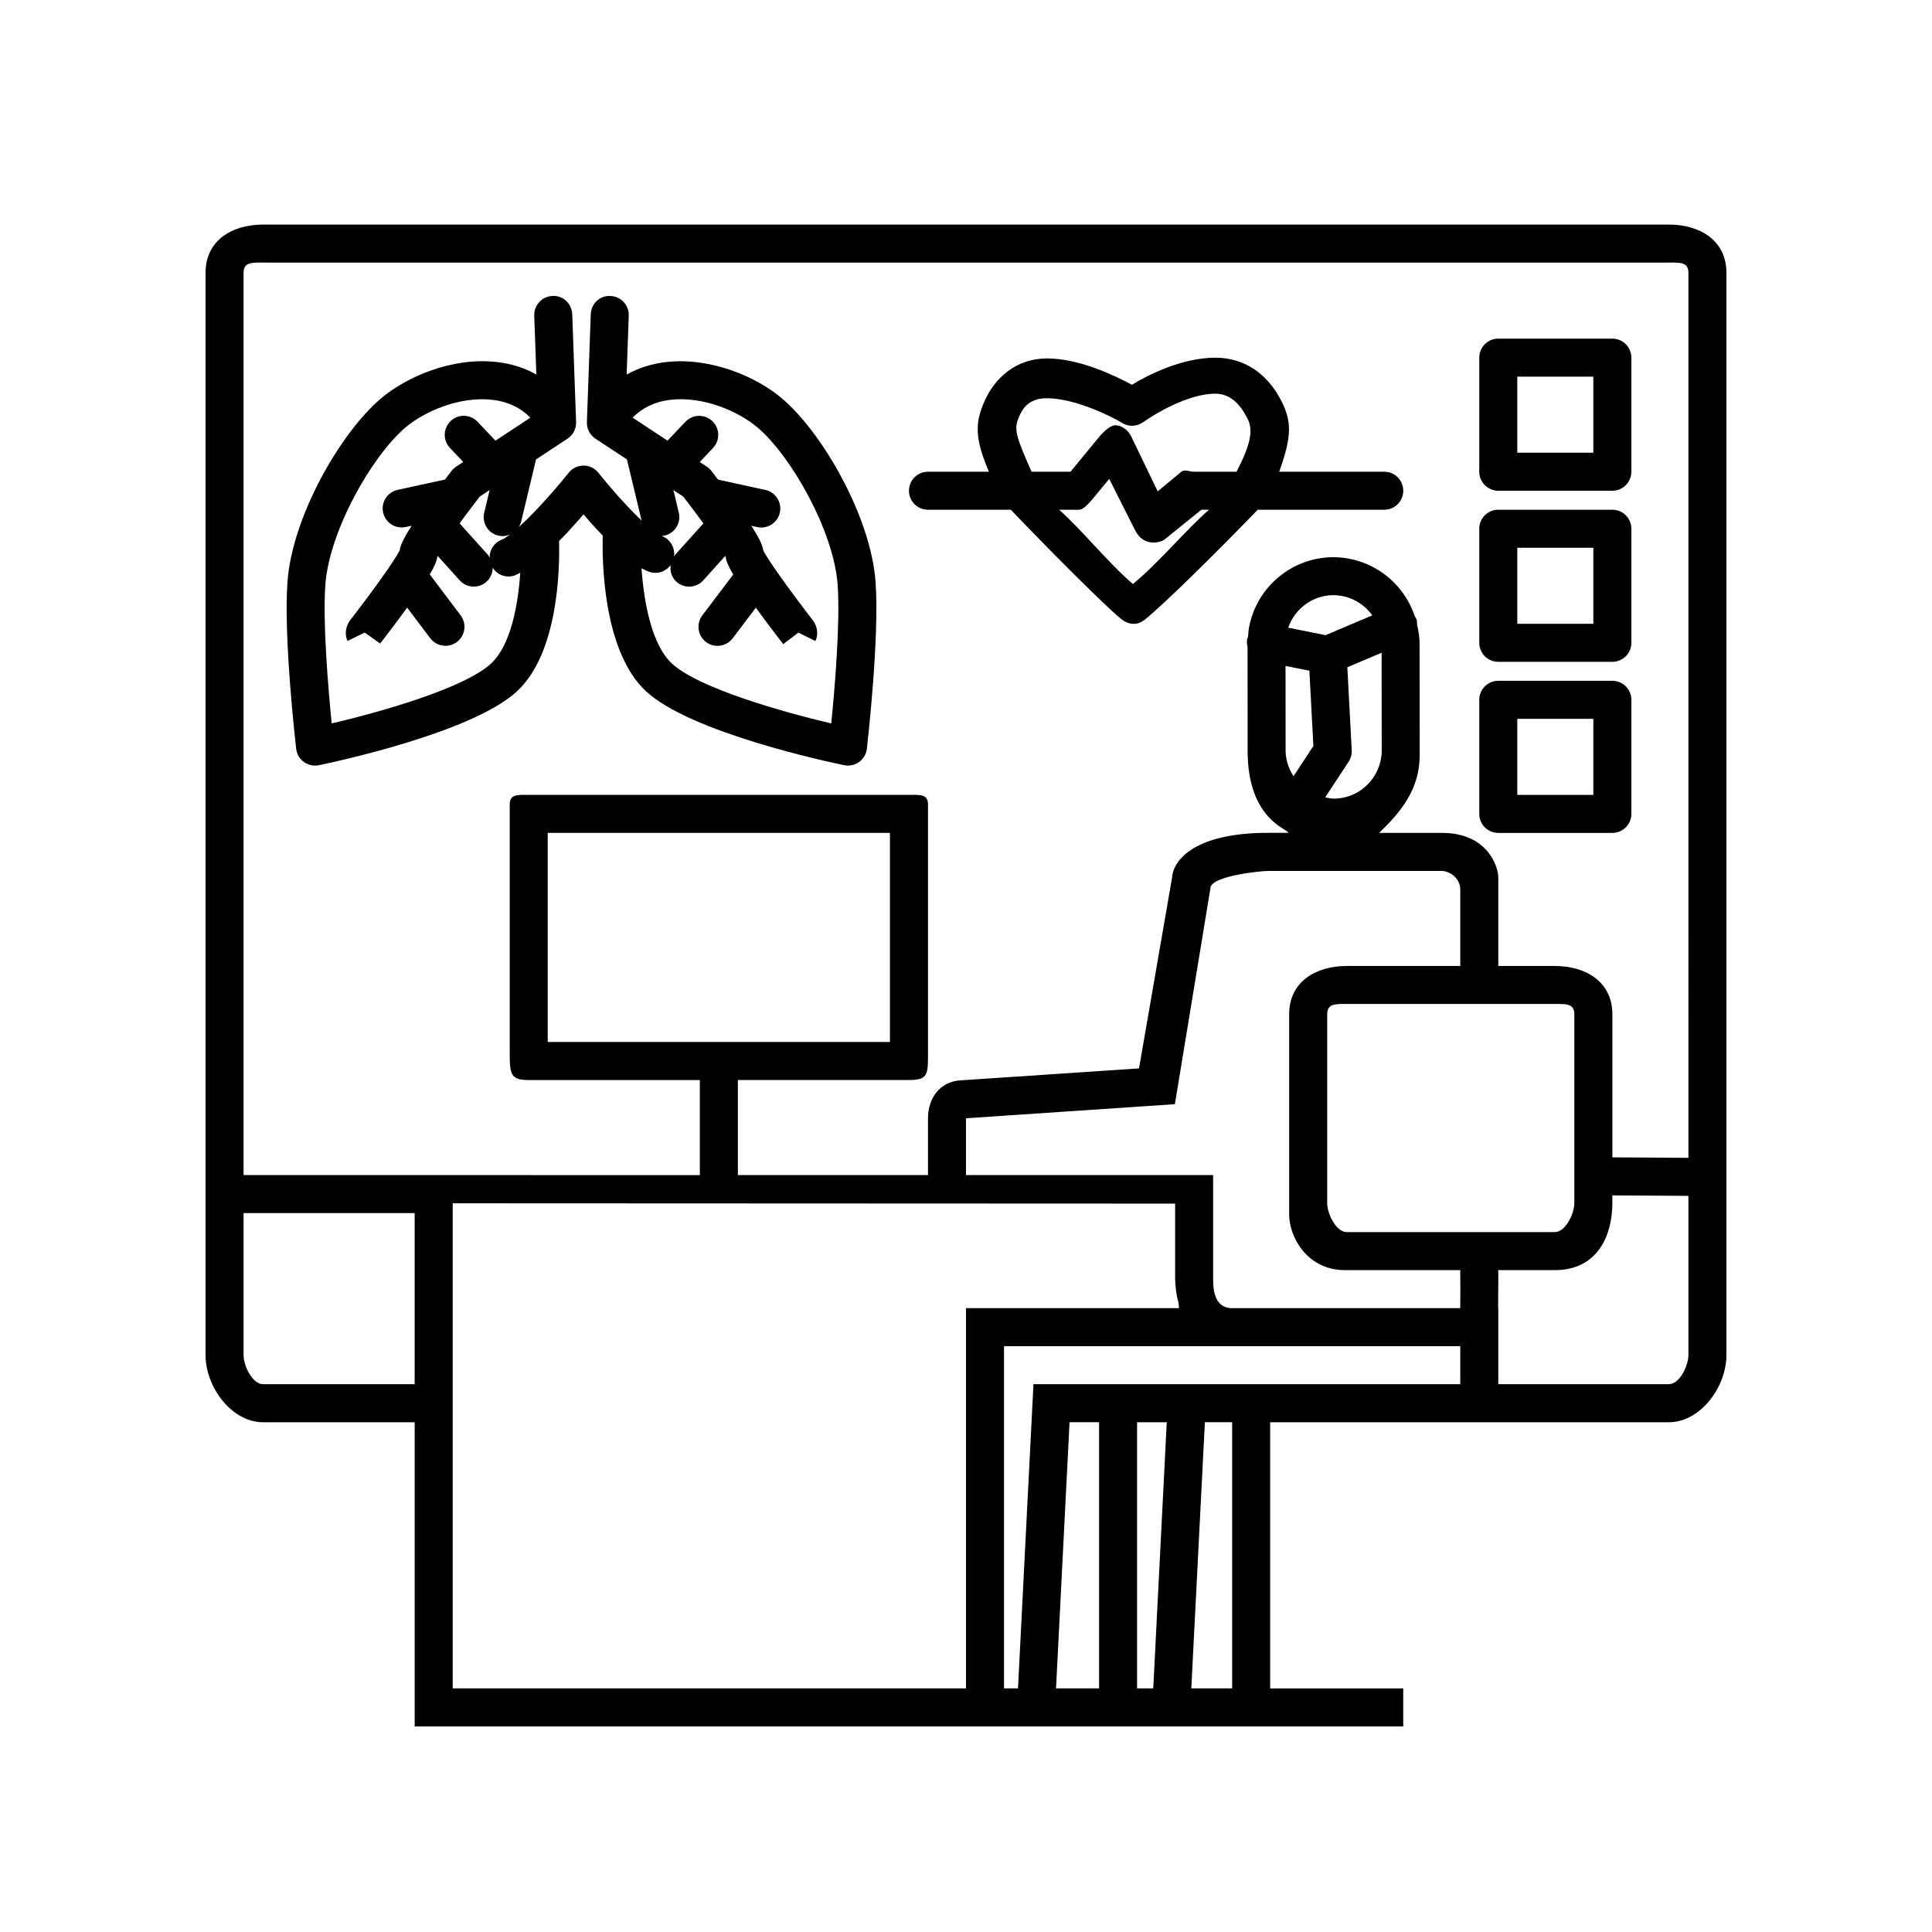
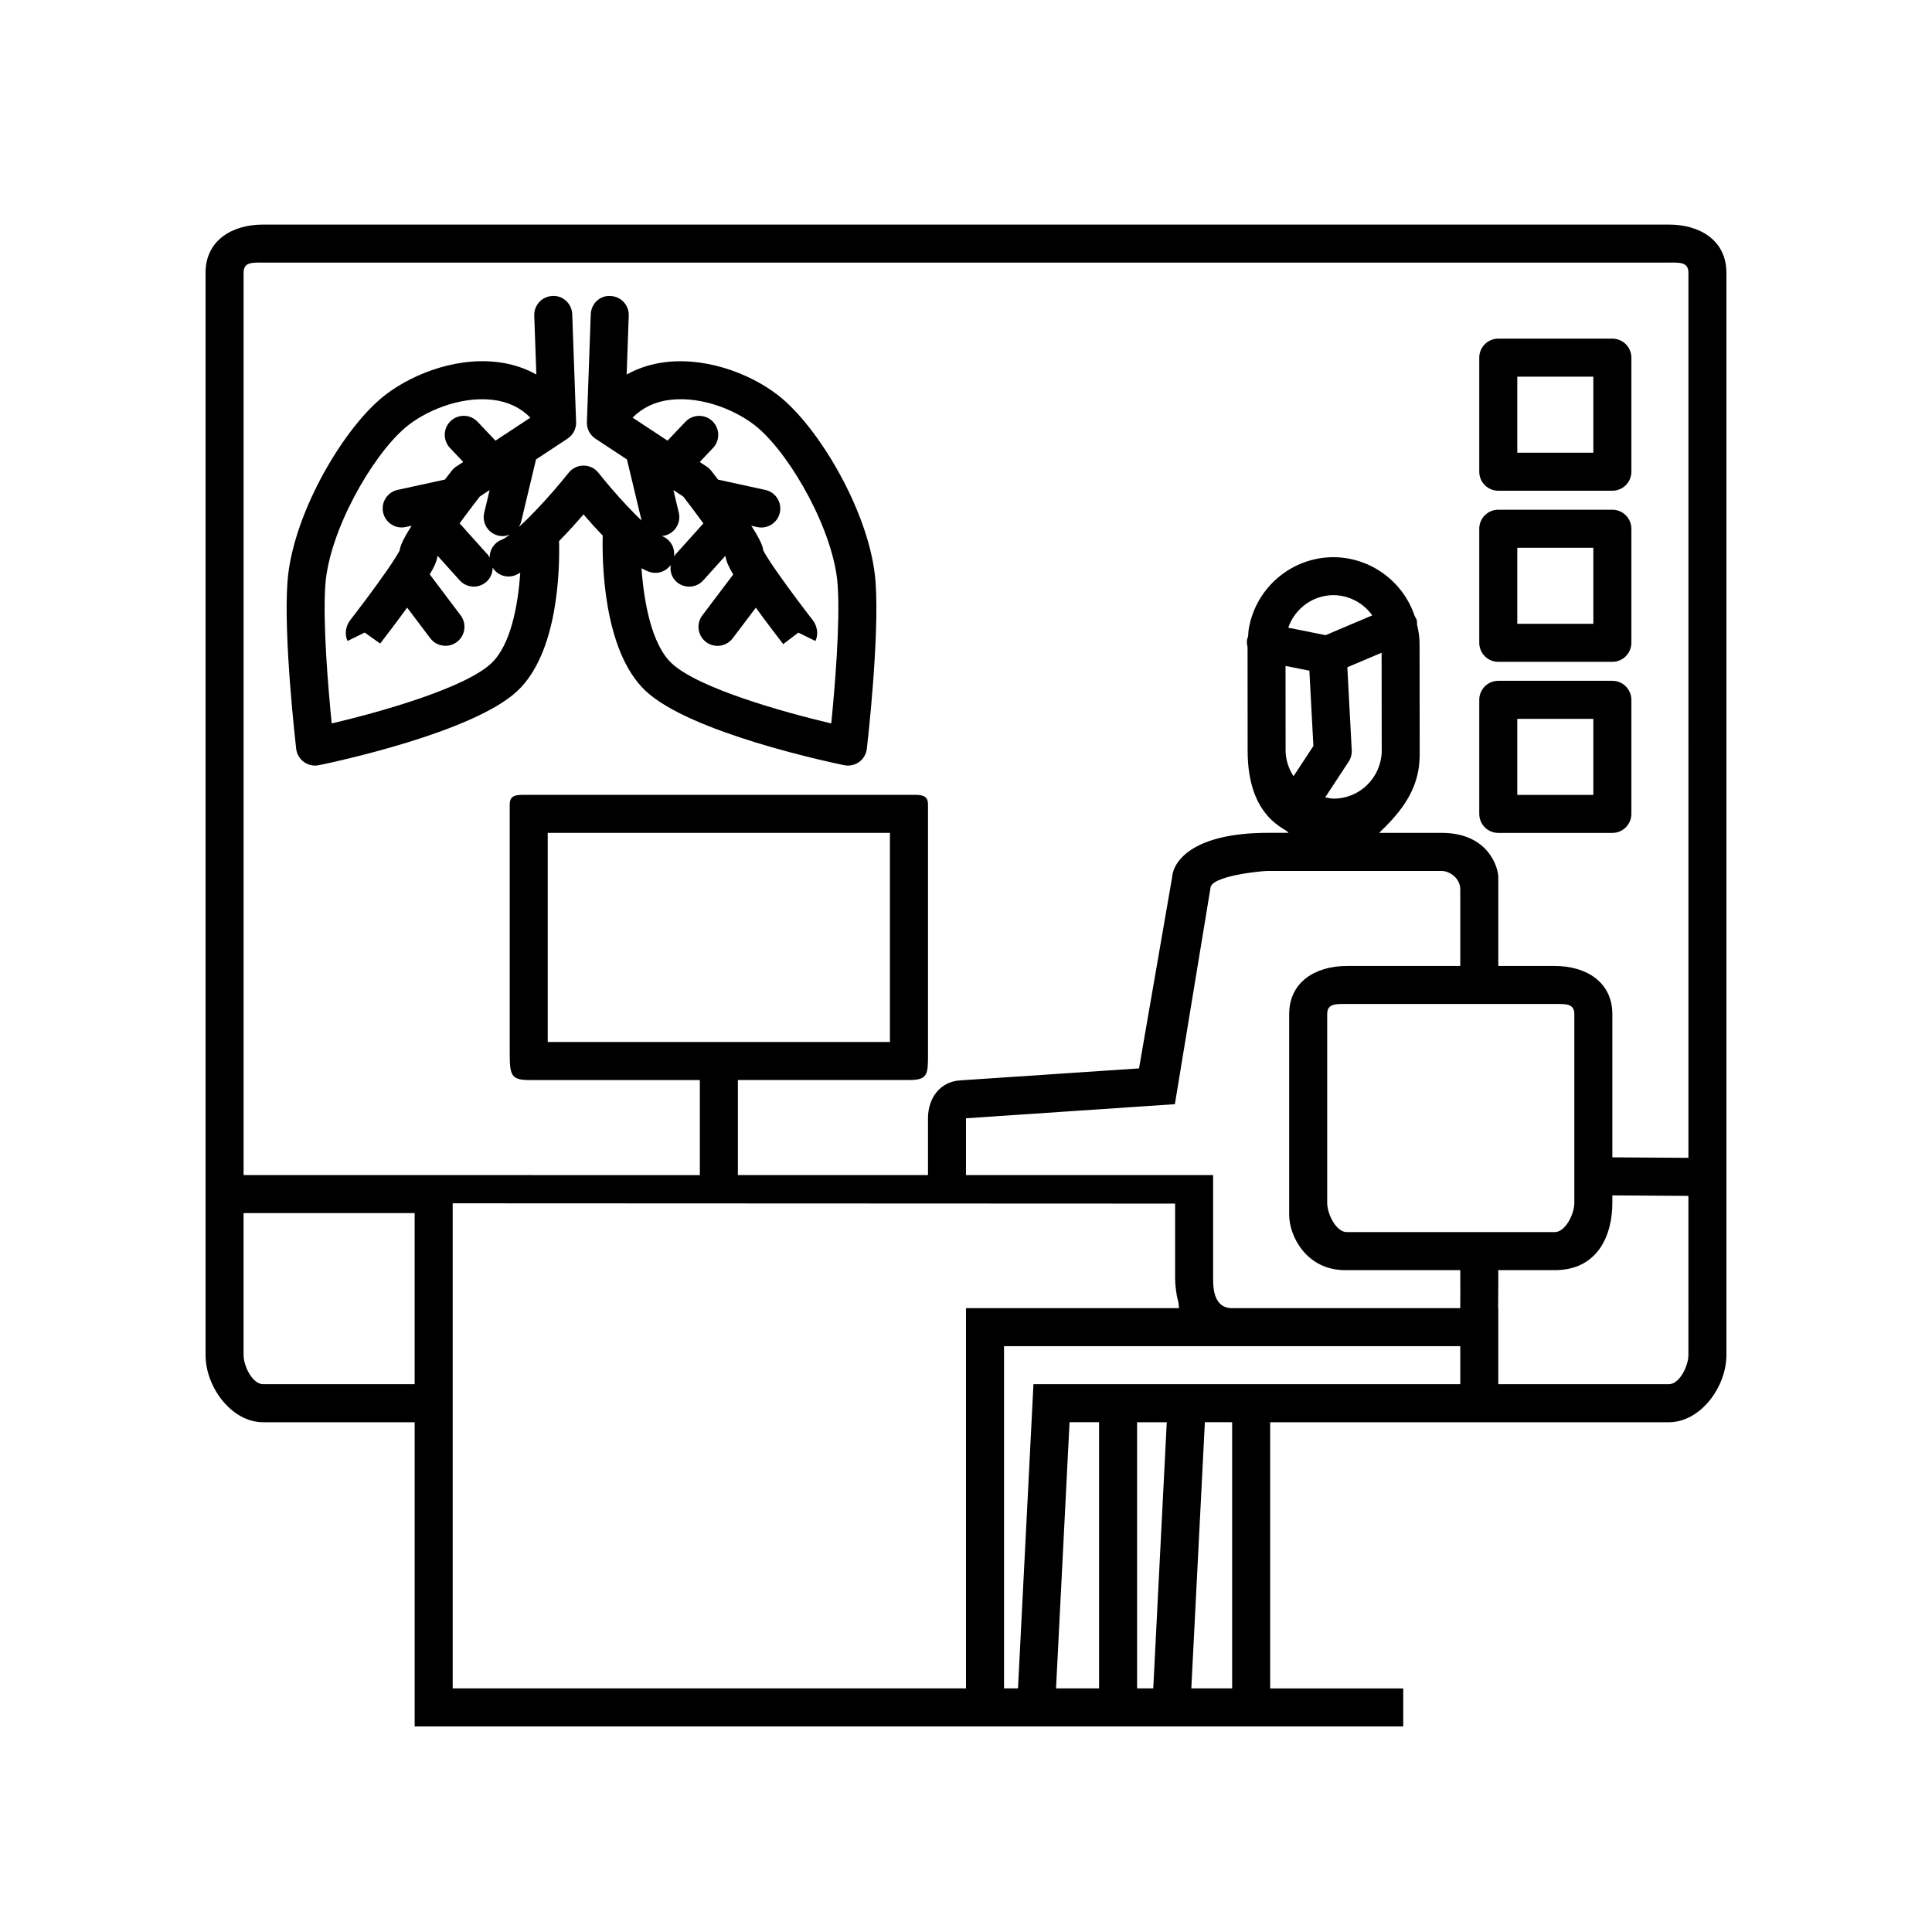
<svg xmlns="http://www.w3.org/2000/svg" fill="#000000" width="800px" height="800px" version="1.1" viewBox="144 144 512 512">
  <g>
    <path d="m586.24 203.51h-372.49c-8.426 0-15.277 4.332-15.277 12.762v286.84c0 8.434 6.852 17.801 15.277 17.801h40.141v80.609h261.98v-10.078h-35.266v-70.531h105.63c8.434 0 15.281-9.367 15.281-17.801v-286.84c0-8.43-6.848-12.762-15.281-12.762zm-332.35 307.32h-40.137c-2.871 0-5.207-4.856-5.207-7.723v-37.621h45.344zm146.11-20.152v100.76h-136.03v-128.55l191.45 0.082v19.828c0 1.605 0.309 4.504 0.816 6.07 0.109 0.309 0.207 1.809 0.207 1.809zm35.266 100.76h-11.406l3.582-70.535 7.824 0.004zm14.359 0h-4.285v-70.531h7.863zm20.906 0h-10.82l3.594-70.535 7.227 0.004zm60.457-80.609h-113.11l-4.098 80.609h-3.703v-90.684h120.91zm-0.008-20.152h-60.449c-5.039 0-5.039-5.699-5.039-7.879v-27.387h-65.496v-15.059l55.359-3.734 9.426-57.242c0-3.234 13.359-4.566 15.219-4.566h46.078c1.863-0.008 4.91 1.719 4.91 4.949v20.234h-30.062c-8.434 0-15.281 4.328-15.281 12.762v53.191c0 5.637 4.566 14.656 14.84 14.656h30.504v2.195c0 1.422 0.051 2.84-0.008 7.879zm-29.922-169.85 9.082-3.848 0.031 26.012c0.016 0.734-0.082 1.465-0.203 2.133-1.109 6.082-6.363 10.504-12.5 10.523-0.785-0.004-1.523-0.203-2.273-0.344l6.207-9.445c0.59-0.902 0.875-1.965 0.82-3.039zm-5.766-8.504-9.895-1.98c1.758-5.078 6.516-8.609 11.965-8.621 4.16 0.02 7.949 2.074 10.305 5.356zm-4.293 9.414 1.062 19.961-5.266 8.012c-1.289-2.012-2.074-4.328-2.098-6.781l-0.02-22.453zm65.012 88.328c2.867 0 5.207-0.18 5.207 2.688v50.047c0 2.867-2.34 7.723-5.207 7.723h-55.086c-2.867 0-5.203-4.856-5.203-7.723v-50.051c0-2.863 2.336-2.684 5.203-2.684zm35.434 93.039c0 2.867-2.336 7.723-5.203 7.723h-45.176v-20.152h-0.047c0.055-5.039 0.047-5.566 0.047-6.836v-2.519c0-1.234-0.242-0.719-0.621-0.719h15.566c11.504 0 15.281-9.367 15.281-17.801v-2.016l20.152 0.133zm0-52.266-20.152-0.133v-37.945c0-8.441-6.848-12.77-15.281-12.77h-14.945v-23.559c0-2.363-2.519-11.711-14.98-11.711h-16.609c5.305-5.039 9.211-10.004 10.395-16.547 0.273-1.473 0.383-3.445 0.359-4.656l-0.031-28.727c0.02-1.715-0.246-3.606-0.66-5.219-0.02-0.395 0.012-0.867-0.105-1.266-0.105-0.379-0.344-0.711-0.527-1.039-3.047-9.168-11.68-15.559-21.523-15.609-11.02 0.02-20.445 7.914-22.418 18.801-0.137 0.801-0.156 1.527-0.215 2.266-0.07 0.215-0.195 0.395-0.242 0.629-0.133 0.711-0.086 1.41 0.105 2.082l0.02 27.52c0 18.211 10.625 20.656 10.801 21.754h-5.41c-19.316 0-25.035 7.148-25.391 11.703l-8.785 50.723-47.457 3.18c-5.316 0.363-8.469 4.731-8.469 10.035v15.059h-50.379v-25.191h45.344c5.195 0 5.039-1.578 5.039-7.559v-65.496c0-2.785-2.254-2.519-5.039-2.519l-100.77 0.004c-2.785 0-5.039-0.266-5.039 2.519v65.496c0 5.984 0.156 7.559 5.039 7.559h45.344v25.191l-75.57-0.004h-45.344v-239.14c0-2.867 2.336-2.684 5.203-2.684h372.49c2.867 0 5.203-0.184 5.203 2.684zm-302.29-30.695v-55.422h90.688v55.418z" />
-     <path d="m510.84 269.01h-27.844c3.492-9.656 3.254-13.504 0.543-18.809-3.586-7.047-9.633-11.406-17.48-11.406-8.691 0-17.672 4.457-22.082 7.168-4.594-2.453-13.969-6.977-22.523-6.977-8.016 0-13.992 5.023-16.836 12-2.062 5.062-2.414 8.992 1.457 18.02l-16.148 0.004c-2.785 0-5.039 2.254-5.039 5.039s2.254 5.039 5.039 5.039h21.949c9.621 10.078 24.656 25.191 29.113 28.844 2.984 2.434 5.344 1.09 6.254 0.383 4.707-3.633 20.367-19.152 30.066-29.227h33.531c2.785 0 5.039-2.254 5.039-5.039s-2.254-5.039-5.039-5.039zm-66.609 29.762c-6.59-5.641-13.789-14.648-19.562-19.684h5.203c1.387 0 2.715-1.832 3.672-2.84l4.414-5.332 6.816 13.527c2.254 4.727 7.027 3.316 7.961 2.434l9.641-7.789h2.031c-5.871 5.035-13.301 14.055-20.176 19.684zm27.473-29.762h-11.324c-1.281 0-2.5-0.77-3.438 0.102l-6.141 5.106-7.027-14.586c-0.734-1.48-2.144-2.664-3.777-2.91-1.629-0.242-3.281 1.512-4.418 2.711l-7.887 9.578h-10.312c-4.152-9.34-4.707-11.18-3.438-14.305 0.922-2.242 2.527-5.168 7.508-5.168 7.25 0 16.938 4.684 20.051 6.613 1.734 1.066 3.953 0.828 5.606-0.359 2.84-2.055 11.809-7.465 18.934-7.465 4.031 0 6.648 2.848 8.504 6.488 1.602 3.121 1.031 6.637-2.84 14.195z" />
    <path d="m576.33 238.78c0-2.785-2.254-5.039-5.039-5.039h-30.23c-2.785 0-5.039 2.254-5.039 5.039v30.23c0 2.785 2.254 5.039 5.039 5.039h30.23c2.785 0 5.039-2.254 5.039-5.039zm-10.078 25.188h-20.152v-20.152h20.152z" />
-     <path d="m576.33 284.12c0-2.785-2.254-5.039-5.039-5.039h-30.23c-2.785 0-5.039 2.254-5.039 5.039v30.23c0 2.785 2.254 5.039 5.039 5.039h30.23c2.785 0 5.039-2.254 5.039-5.039zm-10.078 25.191h-20.152v-20.152h20.152z" />
+     <path d="m576.33 284.12c0-2.785-2.254-5.039-5.039-5.039h-30.23c-2.785 0-5.039 2.254-5.039 5.039v30.23c0 2.785 2.254 5.039 5.039 5.039h30.23c2.785 0 5.039-2.254 5.039-5.039zm-10.078 25.191h-20.152v-20.152h20.152" />
    <path d="m576.33 329.46c0-2.785-2.254-5.039-5.039-5.039h-30.23c-2.785 0-5.039 2.254-5.039 5.039v30.23c0 2.785 2.254 5.039 5.039 5.039h30.23c2.785 0 5.039-2.254 5.039-5.039zm-10.078 25.191h-20.152v-20.152h20.152z" />
    <path d="m351.32 249.66c-6.836-5.836-19.039-11.078-30.883-9.703-3.809 0.449-7.285 1.578-10.367 3.301l0.555-15.602c0.105-2.785-2.07-5.117-4.852-5.215-2.816-0.188-5.117 2.07-5.215 4.852l-1.023 28.566c-0.066 1.758 0.789 3.422 2.258 4.387l4.508 2.973 3.848 2.539 3.879 16.191c-2.394-2.266-5.234-5.289-8.07-8.59-1.137-1.328-2.266-2.68-3.367-4.066-0.953-1.203-2.41-1.91-3.941-1.91h-0.004c-1.535 0-2.988 0.699-3.941 1.898-1.25 1.57-2.613 3.195-4.004 4.801-3.168 3.652-6.484 7.133-9.219 9.609 0.281-0.453 0.508-0.945 0.641-1.492l3.934-16.449 4.293-2.832 4.066-2.68c1.465-0.969 2.324-2.629 2.258-4.387l-1.023-28.566c-0.098-2.781-2.43-5.019-5.215-4.852-2.781 0.102-4.953 2.43-4.852 5.215l0.555 15.602c-3.078-1.727-6.559-2.852-10.367-3.301-11.82-1.395-24.043 3.871-30.883 9.703-10.699 9.117-23.484 31.32-24.707 48.609-1.066 14.809 2.176 42.98 2.312 44.176 0.16 1.402 0.906 2.676 2.051 3.5 0.867 0.625 1.898 0.953 2.953 0.953 0.336 0 0.68-0.035 1.02-0.105 4.133-0.852 40.738-8.637 52.531-19.613 10.898-10.148 11.305-32.293 11.113-39.781 2.387-2.422 4.644-4.941 6.473-7.074 1.531 1.789 3.273 3.727 5.098 5.621-0.168 5.914-0.125 30.461 11.438 41.227 11.789 10.984 48.395 18.766 52.531 19.617 0.336 0.07 0.68 0.105 1.02 0.105 1.055 0 2.086-0.328 2.953-0.953 1.148-0.828 1.891-2.102 2.051-3.5 0.137-1.188 3.379-29.363 2.312-44.176-1.238-17.277-14.02-39.48-24.715-48.598zm-77.148 70.148c-7.078 6.602-29.457 12.902-42.266 15.914-0.898-8.969-2.414-26.625-1.688-36.734 1.008-14.152 12.223-34.012 21.195-41.664 5.012-4.273 14.379-8.395 23.176-7.359 4.074 0.48 7.387 2.102 9.965 4.719l-9.25 6.098-4.746-5.012c-1.918-2.019-5.109-2.102-7.125-0.195-2.019 1.914-2.106 5.106-0.195 7.125l3.523 3.723-1.875 1.234c-0.453 0.301-0.855 0.676-1.188 1.102 0 0-0.715 0.91-1.793 2.332l-12.531 2.734c-2.715 0.59-4.438 3.273-3.844 5.996 0.516 2.352 2.602 3.961 4.918 3.961 0.352 0 0.719-0.039 1.082-0.117l1.57-0.344c-2.453 3.809-3.047 5.473-3.18 6.555-0.289 0.562-1.125 2.051-3.426 5.375-3.379 4.887-7.914 10.812-9.715 13.133-1.168 1.523-1.516 3.754-0.672 5.477l4.539-2.227 4.102 2.91c1.367-1.773 4.297-5.586 7.148-9.523l6.125 8.121c0.992 1.316 2.5 2 4.031 2 1.059 0 2.121-0.328 3.031-1.012 2.215-1.676 2.66-4.836 0.988-7.059l-8.184-10.848c1.34-2.231 1.848-3.551 2-4.66 0.031-0.059 0.086-0.156 0.117-0.227l5.809 6.453c0.992 1.109 2.367 1.668 3.742 1.668 1.199 0 2.41-0.43 3.371-1.293 1.098-0.984 1.617-2.344 1.629-3.707 0.938 1.438 2.5 2.324 4.18 2.324 0.598 0 1.203-0.105 1.793-0.328 0.422-0.16 0.891-0.43 1.344-0.664-0.574 8.555-2.508 19.188-7.703 24.02zm1.875-33.871c0.395 0.098 0.785 0.137 1.176 0.137 0.684 0 1.328-0.176 1.941-0.438-0.855 0.648-1.637 1.18-2.207 1.395-2.023 0.77-3.223 2.715-3.203 4.762-0.152-0.246-0.238-0.523-0.438-0.742l-7.512-8.352c0.891-1.223 1.867-2.551 3.019-4.066 0.992-1.32 1.812-2.394 2.312-3.031l2.625-1.734-1.43 5.992c-0.664 2.711 1.008 5.426 3.715 6.078zm88.246 49.785c-12.812-3.019-35.18-9.32-42.266-15.914-5.379-5.004-7.402-16.391-8.02-25.215 0.82 0.449 1.617 0.82 2.363 1.039 2.066 0.59 4.156-0.242 5.367-1.895-0.227 1.598 0.23 3.269 1.527 4.434 0.961 0.867 2.172 1.293 3.371 1.293 1.375 0 2.75-0.559 3.742-1.668l5.809-6.457c0.039 0.074 0.098 0.176 0.121 0.238 0.152 1.109 0.676 2.438 2.004 4.672l-8.188 10.828c-1.676 2.215-1.238 5.379 0.977 7.059 0.91 0.691 1.98 1.02 3.039 1.02 1.527 0 3.031-0.691 4.027-1.996l6.141-8.117c2.852 3.934 5.801 7.777 7.25 9.656l4.012-3.047-4.516-2.227 9.039 4.449c0.848-1.723 0.504-3.953-0.672-5.477-1.793-2.324-6.332-8.254-9.719-13.145-2.297-3.309-3.133-4.797-3.422-5.359-0.121-1.082-0.719-2.746-3.18-6.559l1.57 0.344c0.363 0.082 0.73 0.117 1.082 0.117 2.316 0 4.402-1.605 4.918-3.961 0.594-2.719-1.129-5.406-3.844-5.996l-12.531-2.734c-1.082-1.422-1.793-2.332-1.793-2.332-0.332-0.43-0.734-0.801-1.188-1.102l-1.875-1.234 3.523-3.723c1.91-2.019 1.824-5.211-0.195-7.125-2.016-1.906-5.203-1.828-7.125 0.195l-4.742 4.992-9.25-6.098c2.578-2.613 5.891-4.238 9.965-4.719 8.805-1.031 18.156 3.09 23.176 7.359 8.969 7.648 20.184 27.508 21.195 41.664 0.719 10.105-0.797 27.77-1.695 36.738zm-40.406-55.859-1.43-5.992 2.625 1.734c0.5 0.641 1.324 1.719 2.316 3.043 1.148 1.512 2.121 2.832 3.012 4.055l-7.512 8.352c-0.133 0.145-0.176 0.332-0.293 0.492 0.363-2.367-0.969-4.699-3.269-5.512 0.277-0.02 0.551-0.035 0.828-0.102 2.695-0.648 4.367-3.363 3.723-6.07z" />
  </g>
</svg>